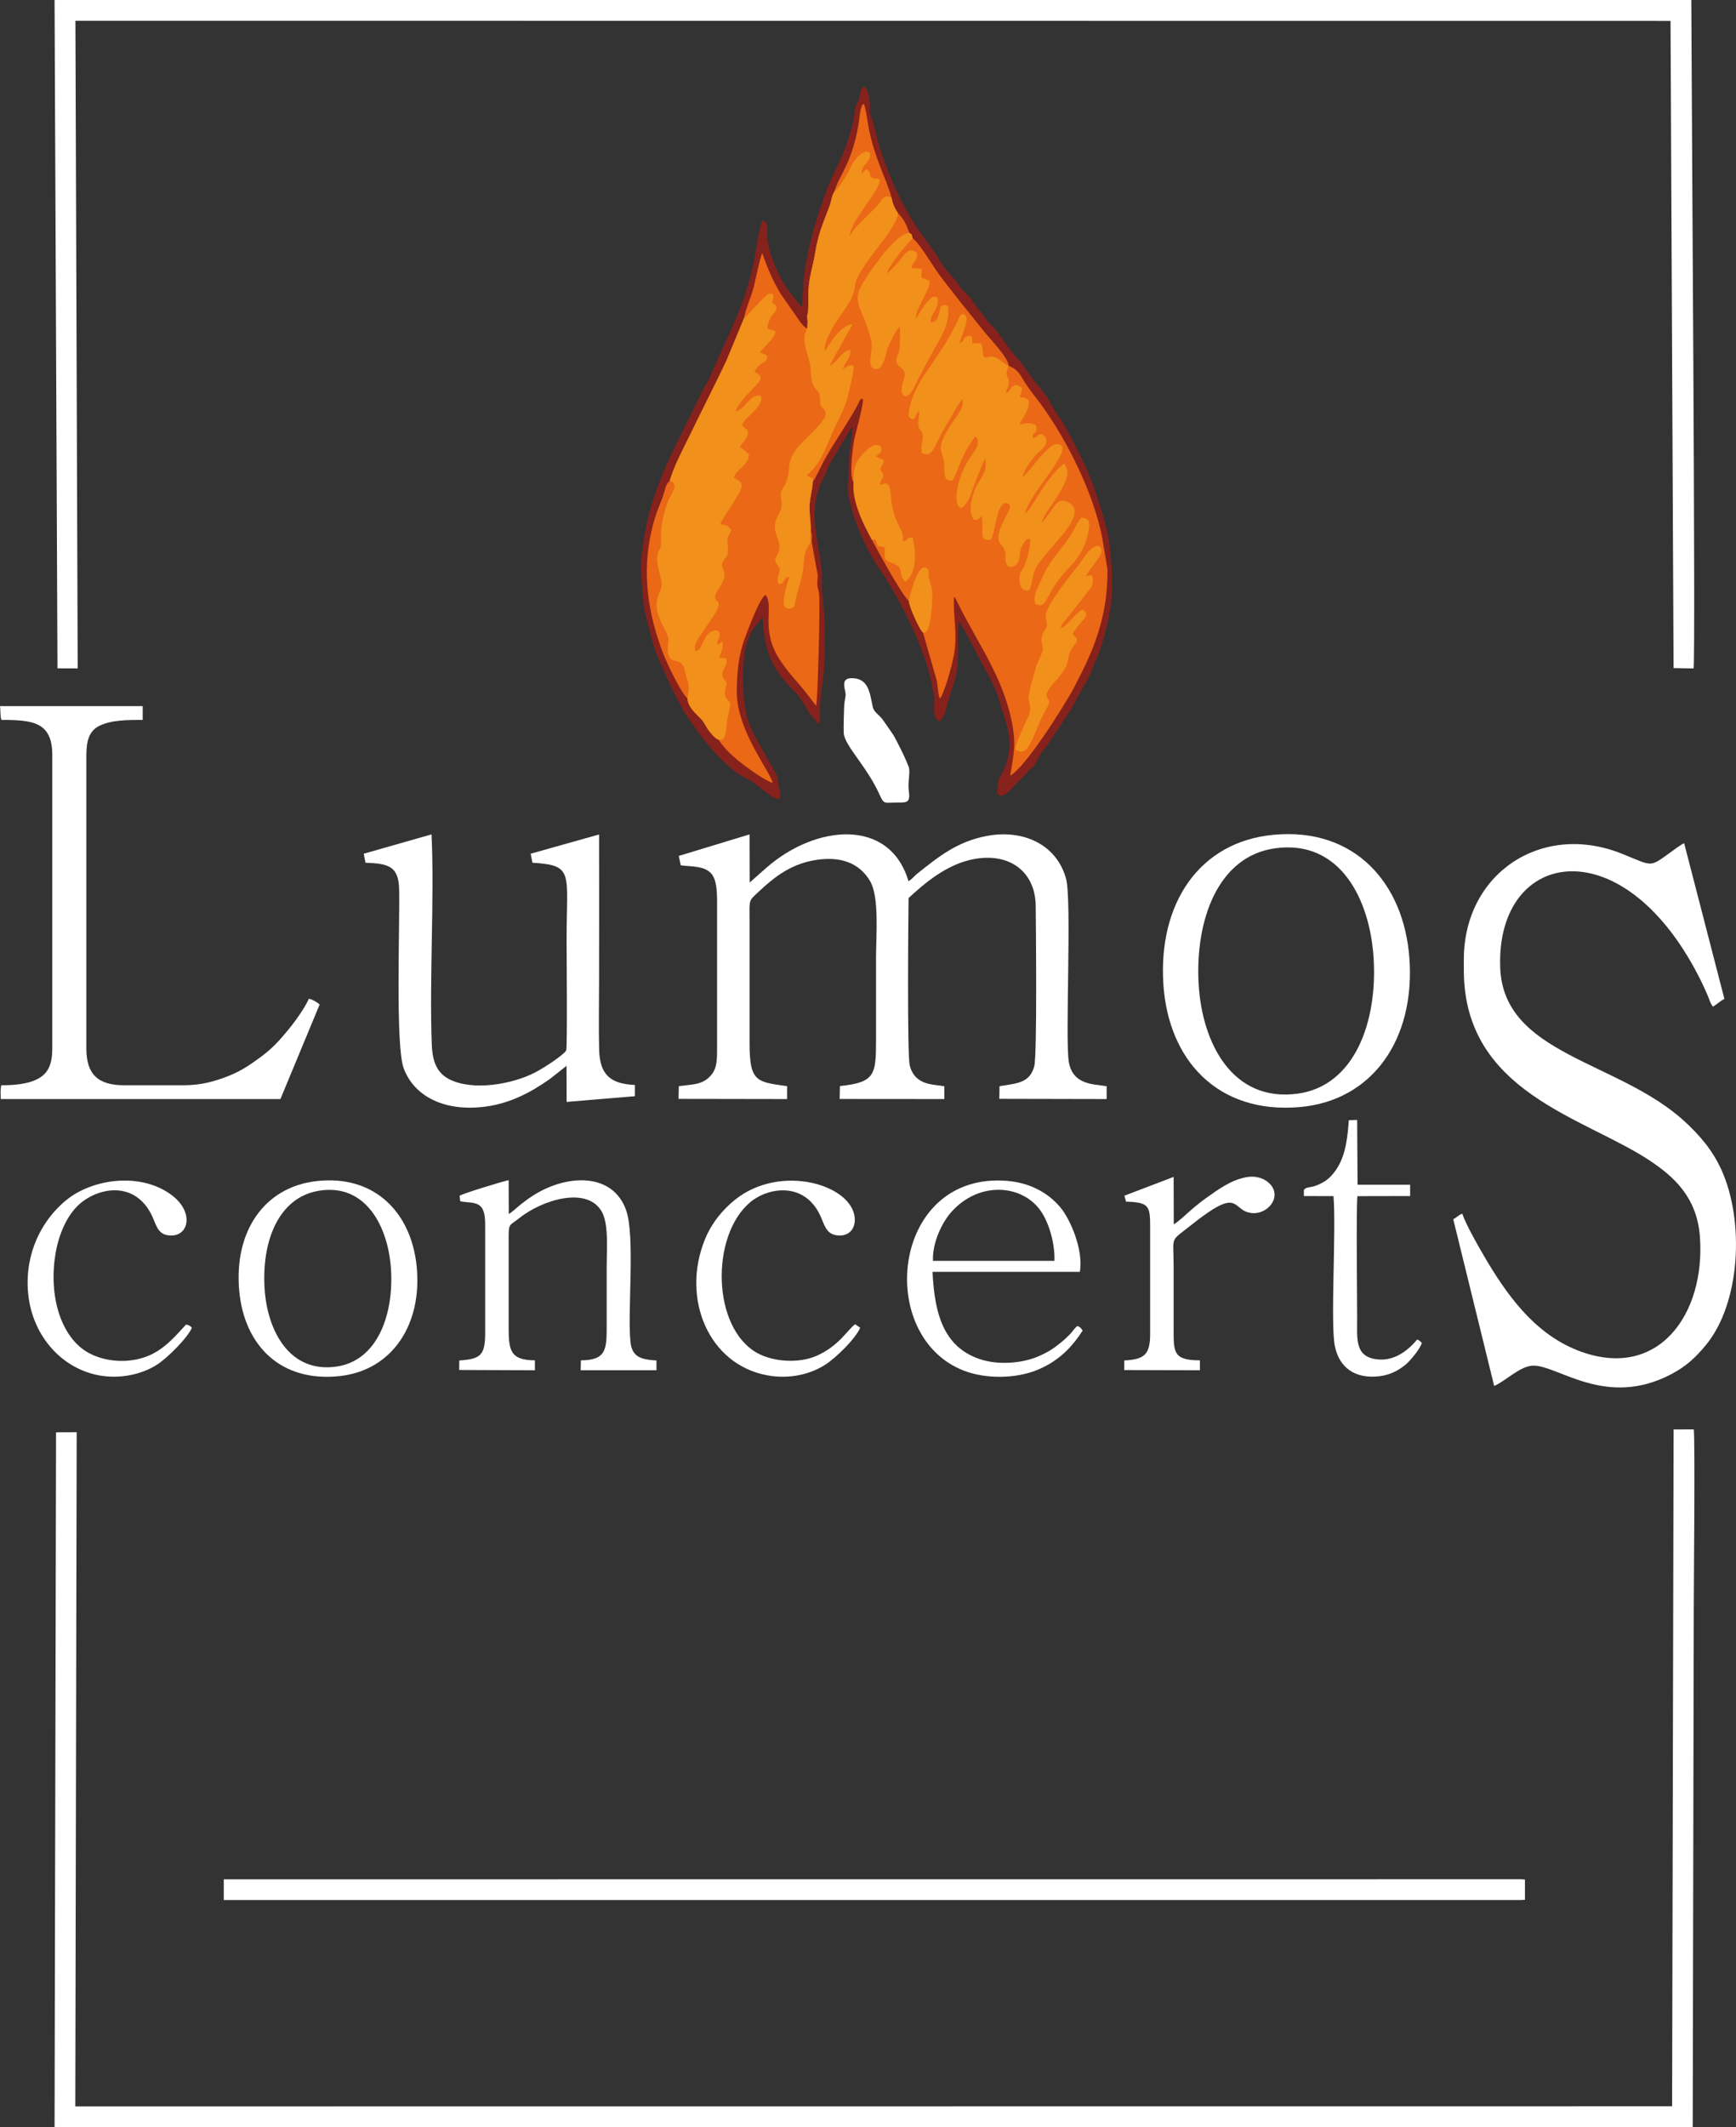
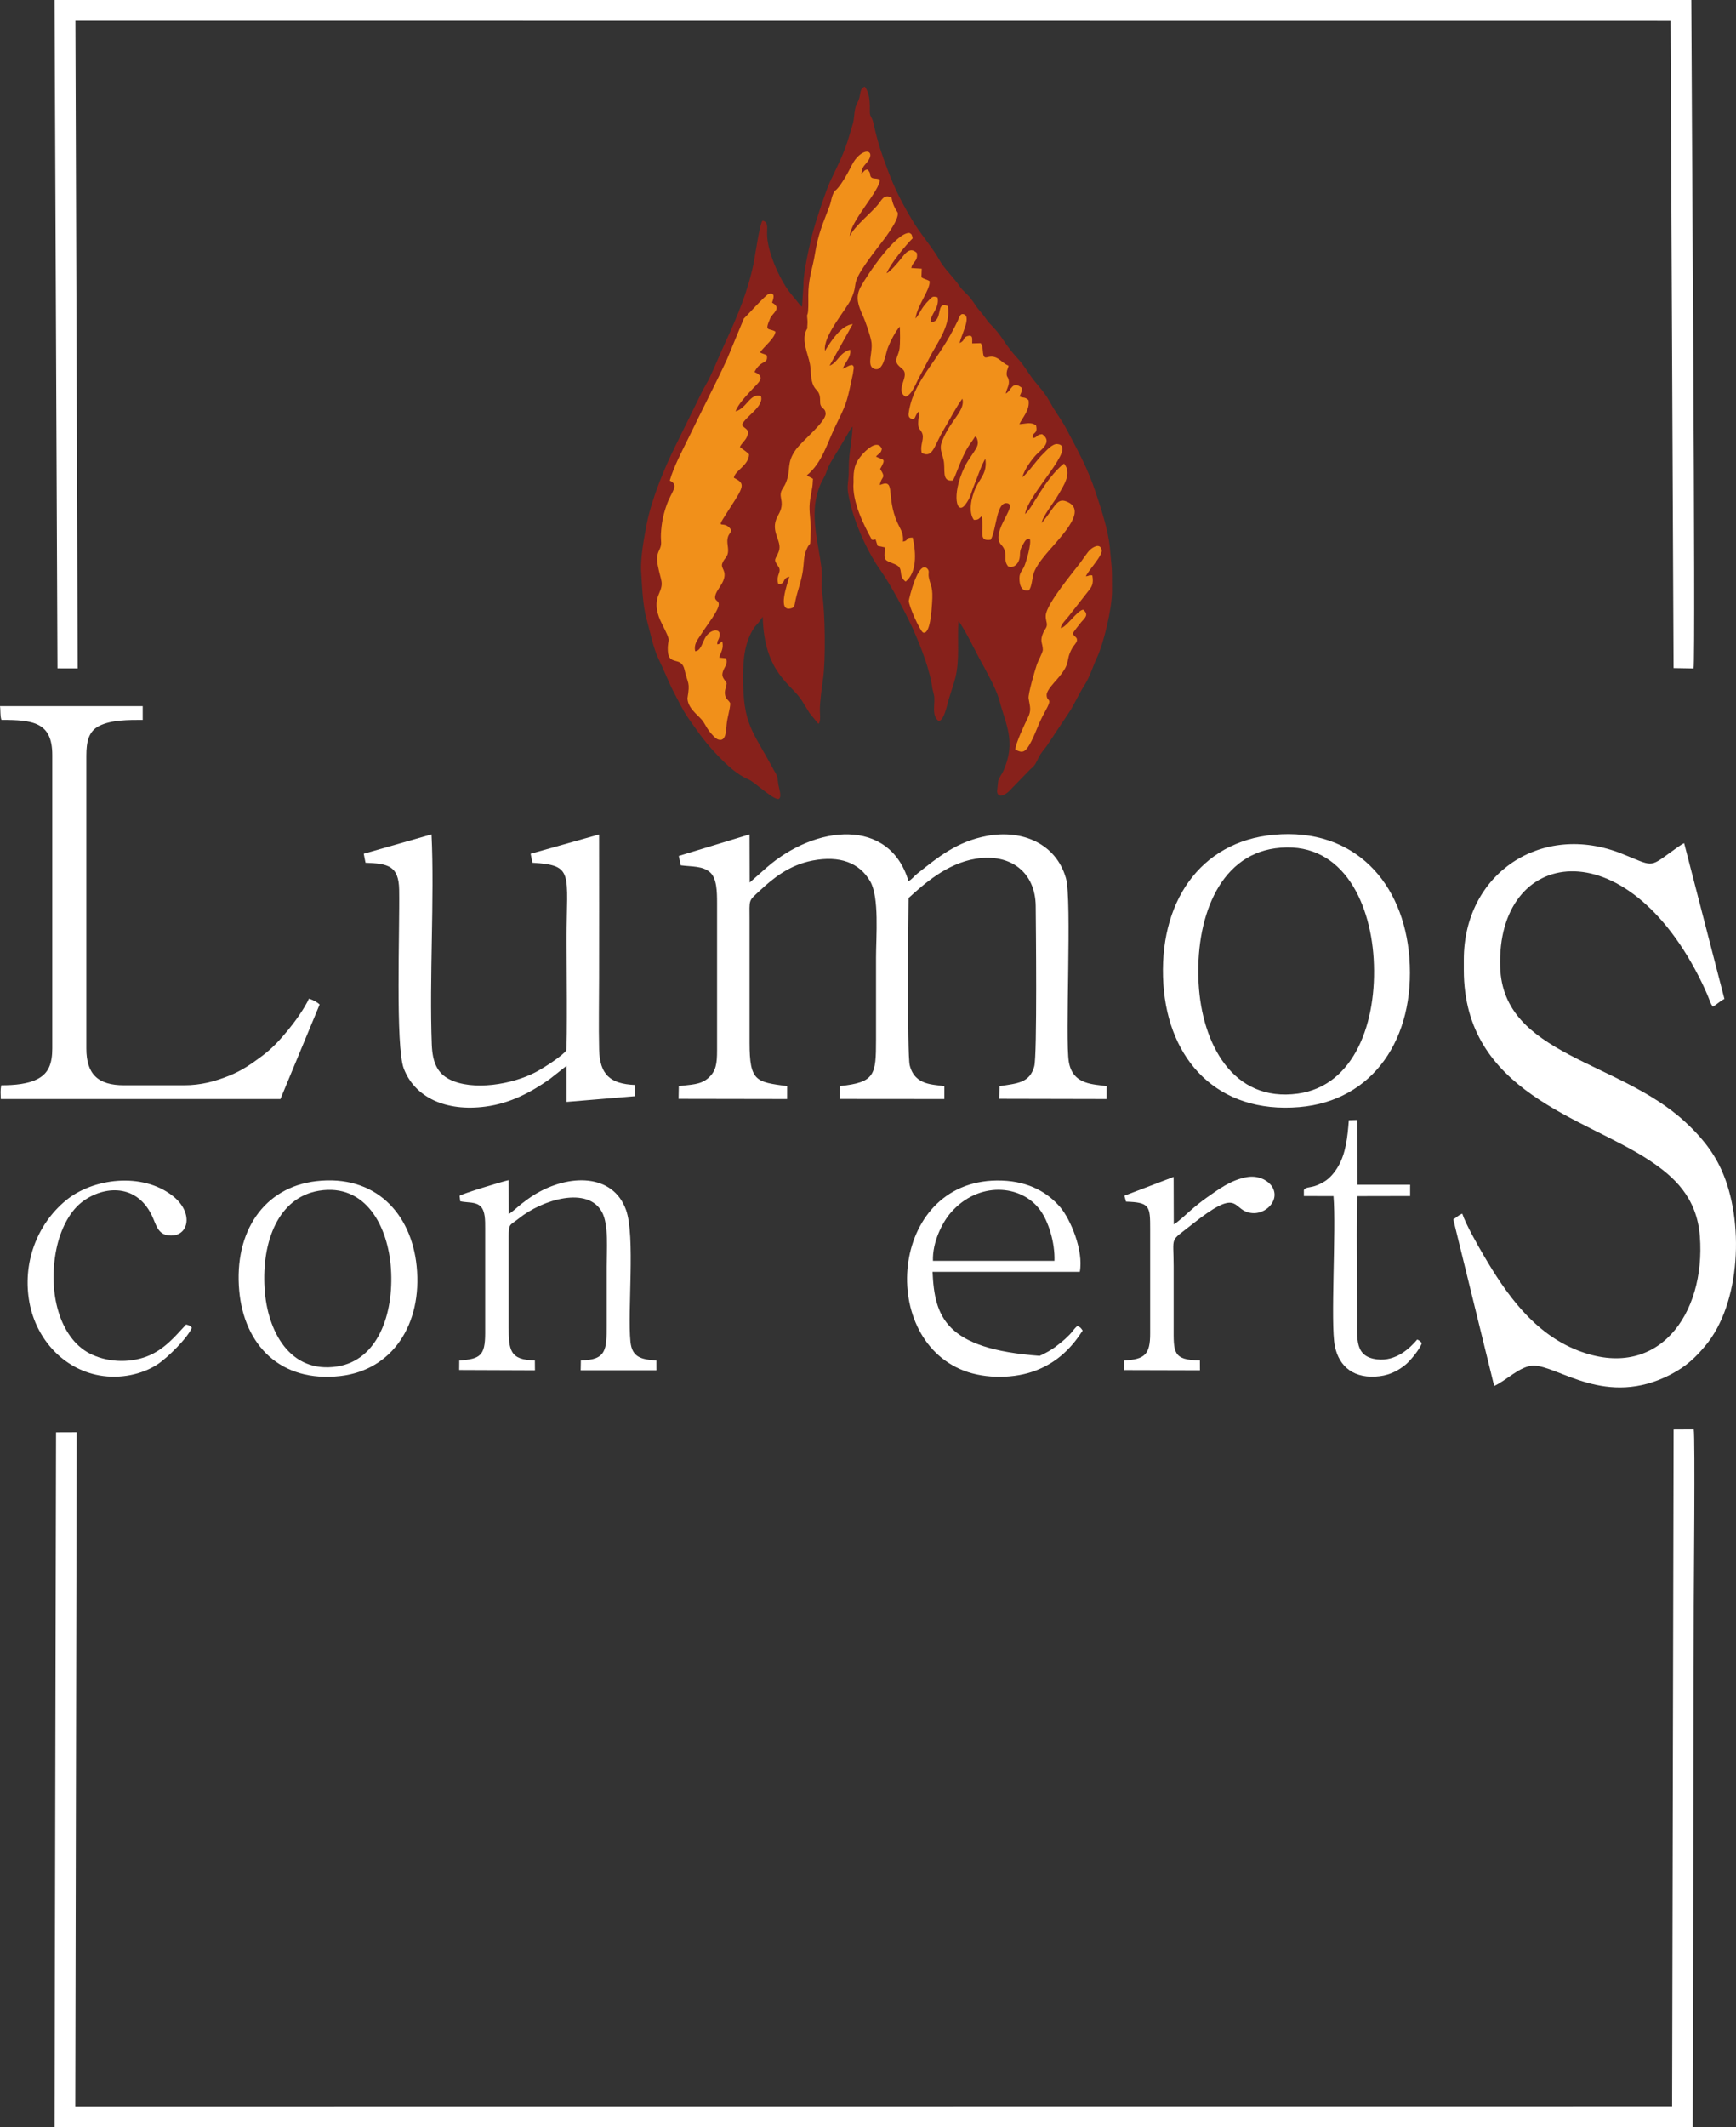
<svg xmlns="http://www.w3.org/2000/svg" width="147" height="180" fill="none">
  <rect width="100%" height="100%" fill="#333333" stroke="none" />
  <path fill="white" fill-rule="evenodd" d="M4.62 179.999H143.335L143.425 135.737C143.425 134.585 143.546 121.673 143.422 120.953L141.716 120.962L141.59 178.236L6.376 178.246L6.493 121.195L4.746 121.202L4.62 179.999Z" clip-rule="evenodd" />
  <path fill="white" fill-rule="evenodd" d="M4.867 56.555L6.579 56.56L6.386 1.759L141.456 1.77L141.713 56.534L143.408 56.563C143.592 55.638 143.23 6.6 143.216 0.001H4.62L4.867 56.555Z" clip-rule="evenodd" />
  <path fill="white" fill-rule="evenodd" d="M107.865 70.638C101.573 71.213 98.06 76.431 98.513 83.303C98.938 89.719 103.116 94.26 110.009 93.685C116.257 93.165 119.861 87.884 119.34 81.034C118.861 74.726 114.717 70.011 107.865 70.638ZM107.971 71.783C103.118 72.457 101.2 77.883 101.495 83.224C101.774 88.291 104.375 93.305 109.902 92.542C114.672 91.884 116.64 86.528 116.317 81.127C116.017 76.091 113.472 71.02 107.971 71.783Z" clip-rule="evenodd" />
  <path fill="white" fill-rule="evenodd" d="M123.953 81.197V82.088C123.953 92.461 134.161 94.53 139.697 98.209C141.683 99.531 143.691 101.273 143.942 104.626C144.439 111.208 140.39 116.926 133.599 114.272C129.858 112.809 127.518 109.458 125.63 106.227C125.145 105.398 124.112 103.588 123.822 102.7C123.436 102.855 123.378 103.011 123.058 103.175L126.523 117.28C127.499 116.864 128.732 115.56 129.858 115.56C131.964 115.56 135.987 119.163 141.482 116.303C142.839 115.596 143.617 114.812 144.398 113.883C147.41 110.299 147.721 103.304 145.772 99.004C144.972 97.237 143.827 95.981 142.668 94.912C137.041 89.729 127.28 89.297 127.032 81.846C126.694 71.73 137.651 69.874 144.122 83.18C144.289 83.525 144.42 83.826 144.577 84.18C144.763 84.601 144.836 84.962 145.05 85.183C145.403 84.976 145.669 84.694 146.019 84.532L142.609 71.349C142.323 71.476 141.761 71.905 141.471 72.112C139.624 73.444 139.99 73.305 137.343 72.243C130.557 69.52 123.953 73.896 123.953 81.197Z" clip-rule="evenodd" />
  <path fill="white" fill-rule="evenodd" d="M57.477 72.43L57.646 73.225C58.625 73.349 59.515 73.268 60.132 73.822C60.7 74.332 60.72 75.449 60.72 76.423V88.885C60.72 90.009 60.636 90.65 59.962 91.235C59.301 91.811 58.494 91.769 57.48 91.909L57.459 92.987L66.649 93.002L66.651 91.909C64.044 91.548 63.471 91.548 63.471 88.237V77.879C63.471 76.019 63.337 76.302 64.371 75.339C65.428 74.358 66.799 73.207 68.803 72.821C71.107 72.377 72.766 72.999 73.684 74.575C74.47 75.924 74.18 79.228 74.18 81.037C74.18 83.356 74.18 85.676 74.18 87.995C74.18 90.973 74.085 91.591 71.124 91.902L71.099 92.995L79.963 93.002L79.964 91.919C79.107 91.74 77.474 91.909 77.034 90.149C76.805 89.227 76.914 77.359 76.936 75.99C78.183 74.853 80.156 73.068 82.617 72.669C85.633 72.18 87.675 73.871 87.701 76.665C87.713 78.071 87.835 89.315 87.576 90.242C87.183 91.648 86.143 91.671 84.638 91.912L84.619 92.983L93.707 93.002L93.709 91.916C92.693 91.724 90.848 91.866 90.506 89.862C90.174 87.912 90.779 76.135 90.263 74.32C89.428 71.392 86.575 70.183 83.601 70.731C81.02 71.206 79.433 72.536 77.669 73.929C77.386 74.152 77.219 74.422 76.927 74.56C75.322 69.164 69.052 69.783 64.892 73.434L63.48 74.681L63.469 70.608L57.477 72.43Z" clip-rule="evenodd" />
  <path fill="white" fill-rule="evenodd" d="M26.773 99.949C22.348 100.465 19.808 104.228 20.255 109.21C20.668 113.816 23.743 117.011 28.813 116.439C33.206 115.942 35.779 112.075 35.28 107.139C34.828 102.66 31.759 99.367 26.773 99.949ZM27.009 100.76C23.576 101.322 22.158 105.033 22.403 109.016C22.626 112.634 24.537 116.256 28.56 115.629C31.962 115.099 33.366 111.237 33.104 107.346C32.866 103.797 30.974 100.111 27.009 100.76Z" clip-rule="evenodd" />
-   <path fill="white" fill-rule="evenodd" d="M18.949 159.608V160.175V160.779H128.806L129.129 160.76V159.047L128.808 159.024L19.07 159.03H18.949V159.608Z" clip-rule="evenodd" />
  <path fill="white" fill-rule="evenodd" d="M0.121 60.919C2.737 60.919 4.427 61.079 4.427 63.881V88.722C4.427 89.988 4.116 90.784 3.261 91.261C2.413 91.736 1.221 91.835 0.105 91.835C0.019 92.28 0.055 92.534 0.067 93.002H23.745L27.065 85.004C26.872 84.81 26.494 84.605 26.161 84.506C25.77 85.366 24.935 86.506 24.388 87.169C23.669 88.042 23.057 88.713 22.155 89.384C21.281 90.031 20.498 90.593 19.368 91.042C18.194 91.51 16.999 91.835 15.597 91.835H10.506C8.3 91.835 7.312 90.905 7.312 88.722V63.962C7.312 62.772 7.5 61.891 8.386 61.435C9.412 60.908 10.894 60.919 12.085 60.919L12.084 59.751H0C0.059 60.127 -0.002 60.575 0.121 60.919Z" clip-rule="evenodd" />
  <path fill="white" fill-rule="evenodd" d="M30.8 72.242L30.948 73.005C32.859 73.076 33.763 73.261 33.799 75.29C33.856 78.619 33.478 88.543 34.189 90.417C35.115 92.861 37.764 94.089 41.113 93.641C43.22 93.36 44.946 92.438 46.547 91.315L47.974 90.191L47.98 93.244L53.76 92.762L53.762 91.809C51.661 91.719 50.784 90.926 50.732 88.804C50.684 86.804 50.729 84.743 50.729 82.734C50.729 78.695 50.741 74.653 50.729 70.613L44.934 72.242L45.086 73.005C48.638 73.218 47.978 73.829 47.978 79.498C47.978 80.498 48.05 88.66 47.945 88.894C47.617 89.353 46.095 90.336 45.383 90.714C43.389 91.771 40.018 92.337 38.046 91.327C37.032 90.807 36.62 89.892 36.563 88.401C36.346 82.788 36.798 75.999 36.541 70.606L30.8 72.242Z" clip-rule="evenodd" />
-   <path fill="white" fill-rule="evenodd" d="M91.676 112.594C91.519 112.36 91.488 112.309 91.232 112.203C90.938 112.433 90.836 112.668 90.586 112.92C90.236 113.276 90.139 113.355 89.825 113.613C89.241 114.093 88.808 114.379 88.032 114.73C86.685 115.34 84.717 115.528 83.179 115.074C80.051 114.148 79.131 111.435 78.966 107.623H91.436C91.765 105.795 90.637 103.163 89.779 102.155C88.761 100.959 87.188 99.984 84.85 99.899C75.451 99.555 74.179 113.119 81.62 115.986C83.445 116.69 85.945 116.68 87.79 115.942C89.623 115.21 90.781 113.987 91.676 112.594ZM78.999 106.694H89.287C89.342 105.155 88.784 103.364 88.078 102.4C86.466 100.193 82.837 99.956 80.523 102.599C79.775 103.455 78.944 105.127 78.999 106.694Z" clip-rule="evenodd" />
+   <path fill="white" fill-rule="evenodd" d="M91.676 112.594C91.519 112.36 91.488 112.309 91.232 112.203C90.938 112.433 90.836 112.668 90.586 112.92C90.236 113.276 90.139 113.355 89.825 113.613C89.241 114.093 88.808 114.379 88.032 114.73C80.051 114.148 79.131 111.435 78.966 107.623H91.436C91.765 105.795 90.637 103.163 89.779 102.155C88.761 100.959 87.188 99.984 84.85 99.899C75.451 99.555 74.179 113.119 81.62 115.986C83.445 116.69 85.945 116.68 87.79 115.942C89.623 115.21 90.781 113.987 91.676 112.594ZM78.999 106.694H89.287C89.342 105.155 88.784 103.364 88.078 102.4C86.466 100.193 82.837 99.956 80.523 102.599C79.775 103.455 78.944 105.127 78.999 106.694Z" clip-rule="evenodd" />
  <path fill="white" fill-rule="evenodd" d="M38.917 101.184L38.974 101.654C39.614 101.787 40.288 101.674 40.706 102.096C41.092 102.484 41.083 103.267 41.083 103.935V112.837C41.076 114.706 40.675 114.998 38.891 115.125L38.883 115.927L45.298 115.951L45.291 115.112C43.168 115.099 43.07 114.224 43.072 112.27V104.745C43.066 103.484 43.151 103.731 43.936 103.104C45.977 101.472 49.789 100.36 50.979 102.571C51.555 103.643 51.372 105.807 51.372 107.172C51.372 108.845 51.372 110.517 51.372 112.189C51.373 114.165 51.358 115.101 49.187 115.112L49.171 115.949H55.59L55.587 115.125C54.293 115.039 53.515 114.854 53.384 113.528C53.126 110.916 53.797 104.591 53.014 102.393C51.906 99.287 48.187 99.319 45.296 101.068C44.891 101.313 44.484 101.616 44.158 101.869C43.812 102.141 43.42 102.526 43.082 102.731L43.072 99.864C42.494 99.99 39.24 100.98 38.917 101.184Z" clip-rule="evenodd" />
-   <path fill="white" fill-rule="evenodd" d="M72.839 112.351L72.406 112.057C71.706 112.589 71.043 113.897 69.127 114.736C67.61 115.4 65.449 115.229 64.123 114.493C60.272 112.356 60.167 104.563 63.511 101.746C65.054 100.444 68.107 99.987 69.45 102.848C69.788 103.57 69.926 104.375 70.787 104.522C71.781 104.691 72.423 104.083 72.38 103.135C72.251 100.265 66.111 98.411 62.238 101.524C61.255 102.313 60.269 103.436 59.667 104.938C57.68 109.899 60.007 115.477 64.98 116.381C66.806 116.714 68.577 116.318 69.876 115.484C70.849 114.861 72.483 113.222 72.839 112.351Z" clip-rule="evenodd" />
  <path fill="white" fill-rule="evenodd" d="M16.248 112.352C16.076 112.172 16.04 112.151 15.757 112.08C14.902 112.994 13.936 114.205 12.439 114.778C10.859 115.384 8.952 115.253 7.546 114.504C5.077 113.186 4.022 109.415 4.772 105.714C5.101 104.087 5.853 102.607 6.836 101.8C8.509 100.426 11.437 99.984 12.839 102.813C13.198 103.54 13.317 104.362 14.143 104.516C15.936 104.849 16.528 102.686 14.619 101.192C12.011 99.154 7.834 99.711 5.572 101.586C3.085 103.647 1.878 106.954 2.499 110.251C3.083 113.346 5.38 115.842 8.414 116.388C10.204 116.709 12.037 116.289 13.301 115.474C14.198 114.896 15.903 113.189 16.248 112.352Z" clip-rule="evenodd" />
  <path fill="white" fill-rule="evenodd" d="M95.209 101.18L95.351 101.683C97.365 101.747 97.394 102.056 97.392 104.016V112.837C97.396 114.609 96.935 115.032 95.201 115.122L95.192 115.934L101.609 115.951L101.604 115.112C99.276 115.11 99.381 114.39 99.381 112.27C99.381 110.571 99.381 108.871 99.381 107.172C99.381 104.481 99.001 105.153 100.886 103.65C104.92 100.434 104.308 102.251 105.734 102.604C106.546 102.802 107.22 102.419 107.567 102.006C108.595 100.78 107.255 99.324 105.582 99.607C104.221 99.838 103.095 100.705 102.202 101.327C101.743 101.647 101.186 102.098 100.805 102.436C100.512 102.697 99.66 103.484 99.391 103.604L99.379 99.59L95.209 101.18Z" clip-rule="evenodd" />
  <path fill="white" fill-rule="evenodd" d="M110.409 100.698V101.211L112.917 101.214C113.156 104.121 112.646 111.987 113.03 113.897C113.391 115.69 114.701 116.719 116.835 116.453C117.764 116.337 118.464 115.926 119.009 115.486C119.356 115.206 120.215 114.215 120.399 113.645C120.234 113.479 120.227 113.45 120.008 113.346C119.421 114.042 118.231 115.223 116.605 115.028C114.71 114.8 114.92 113.318 114.92 111.541C114.92 109.9 114.832 102.142 114.943 101.218L119.406 101.209V100.252H114.955L114.919 94.77L114.217 94.79C114.105 96.258 113.958 97.588 113.315 98.698C113.025 99.202 112.61 99.696 112.161 99.971C111.937 100.109 111.632 100.268 111.339 100.36C110.857 100.51 110.563 100.446 110.409 100.698Z" clip-rule="evenodd" />
-   <path fill="white" fill-rule="evenodd" d="M71.602 58.881C71.53 59.288 71.483 59.537 71.475 59.915C71.463 60.578 71.419 61.373 71.445 62.024C71.485 63.069 73.42 64.855 74.498 67.285C74.867 68.119 74.948 67.907 75.96 67.915C76.852 67.921 77.083 67.893 76.957 66.941C76.859 66.207 77.057 65.57 76.984 65.04C76.931 64.661 75.858 62.518 75.638 62.181C75.362 61.76 75.067 61.369 74.775 60.939C74.465 60.48 74.003 60.293 73.897 59.798C73.653 58.639 73.553 57.354 72.076 57.388C71.054 57.411 71.675 58.475 71.602 58.881Z" clip-rule="evenodd" />
  <path fill="#87211B" fill-rule="evenodd" d="M68.034 24.15L67.917 25.953C67.796 25.863 67.886 25.957 67.757 25.818C67.67 25.727 67.665 25.711 67.605 25.635C67.52 25.526 67.439 25.428 67.355 25.325C67.191 25.122 67.023 24.934 66.846 24.701C66.001 23.59 64.952 21.262 64.952 19.78C64.952 19.226 65.068 18.76 64.564 18.67C64.318 18.976 63.945 21.635 63.818 22.266C63.347 24.589 62.462 26.715 61.484 28.834C61.002 29.881 60.594 30.875 60.113 31.912C59.879 32.414 59.596 32.806 59.355 33.337L57.142 37.838C56.271 39.594 55.173 42.237 54.762 44.346C54.545 45.465 54.221 47.204 54.291 48.349C54.367 49.579 54.429 51.245 54.743 52.356C55.055 53.465 55.304 54.812 55.773 55.774C56.266 56.784 56.652 57.836 57.183 58.816C57.447 59.301 57.675 59.793 57.942 60.237C58.23 60.719 58.53 61.108 58.86 61.584C59.503 62.517 60.151 63.296 60.865 64.026C61.578 64.757 62.429 65.56 63.383 65.957C63.938 66.189 65.67 67.89 65.994 67.576C66.203 67.313 65.937 66.662 65.897 66.287C65.823 65.562 65.777 65.633 65.475 65.073C63.683 61.748 62.919 61.329 62.919 57.246C62.919 55.816 63.052 54.377 63.818 53.178C64.009 52.878 64.188 52.797 64.356 52.51L64.587 52.19C64.697 56.99 67.058 57.893 67.917 59.313C68.148 59.695 68.326 59.968 68.565 60.361L69.248 61.189C69.426 61.318 69.196 61.254 69.348 61.22C69.509 60.898 69.424 60.458 69.424 60.078C69.424 59.344 69.598 58.116 69.7 57.394C69.916 55.869 69.881 51.845 69.612 50.169C69.519 49.581 69.657 48.833 69.567 48.105C69.296 45.909 68.552 43.605 69.303 41.437C69.426 41.08 69.555 40.782 69.726 40.485C69.976 40.054 69.96 39.922 70.138 39.523C70.348 39.055 70.84 38.313 71.121 37.836L72.054 36.254C72.13 36.162 72.118 36.178 72.19 36.109C72.15 37.392 71.869 38.287 71.875 39.606C71.882 41.321 71.533 40.834 72.102 42.983C72.583 44.803 73.618 46.95 74.539 48.23C75.355 49.366 76.695 51.855 77.283 53.168C77.697 54.09 78.017 54.879 78.366 55.89C78.566 56.472 78.88 57.581 78.942 58.221L79.087 58.821C79.231 59.465 78.809 60.584 79.514 61.03C79.952 60.852 80.135 59.893 80.297 59.318C80.482 58.664 80.721 58.026 80.883 57.406C81.285 55.867 81.049 54.159 81.159 52.567C81.301 52.658 81.96 53.847 82.089 54.1L82.946 55.752C83.4 56.575 84.336 58.235 84.579 59.13C85.207 61.434 86.045 62.769 84.969 65.218C84.831 65.532 84.602 65.798 84.527 66.066L84.431 66.954C84.433 66.981 84.436 67.002 84.439 67.026C84.562 67.747 85.455 66.997 85.586 66.805L87.259 65.082C87.675 64.748 87.714 64.569 87.959 64.083C88.159 63.686 88.378 63.474 88.627 63.135L90.663 60.075C91.075 59.365 91.407 58.638 91.85 57.947C92.284 57.27 92.543 56.382 92.907 55.603C93.454 54.432 94.161 51.492 94.161 50.045C94.161 47.581 94.155 48.347 93.974 46.325C93.84 44.834 93.24 43.071 92.788 41.691C92.107 39.61 91.257 38.133 90.341 36.371C89.867 35.463 89.404 34.948 88.899 34.012C88.382 33.05 87.782 32.568 87.249 31.779C86.109 30.091 86.397 30.679 85.55 29.597C84.826 28.668 84.765 28.343 83.848 27.418C83.57 27.138 83.294 26.668 83.027 26.376C82.67 25.984 82.522 25.68 82.203 25.261C81.915 24.882 81.515 24.608 81.277 24.248C80.799 23.525 79.956 22.739 79.582 22.06C78.952 20.917 77.998 19.896 77.224 18.596C76.024 16.576 75.553 15.487 74.789 13.347C74.394 12.241 74.211 11.537 73.934 10.317C73.865 10.017 73.687 9.815 73.666 9.658C73.609 9.259 73.804 8.129 73.228 7.331C72.823 7.487 72.887 7.809 72.775 8.253C72.666 8.68 72.495 8.763 72.401 9.257C72.321 9.659 72.33 10.055 72.221 10.454C72.128 10.792 72.011 11.15 71.906 11.511C71.454 13.063 70.911 14.038 70.279 15.388C69.94 16.119 69.105 18.639 68.876 19.482C68.603 20.48 67.994 23.131 68.034 24.15Z" clip-rule="evenodd" />
-   <path fill="#EA6816" fill-rule="evenodd" d="M79.299 22.911C80.073 24.034 82.496 27.015 83.46 28.21C83.869 28.716 85.443 30.348 85.403 30.944C86.354 31.341 86.404 31.835 86.961 32.635C87.409 33.279 87.833 33.769 88.309 34.44C90.429 37.419 92.584 41.731 93.323 45.445L93.778 48.179C93.821 52.302 92.529 55.181 90.948 58.176C90.134 59.718 86.802 64.977 85.545 65.628C85.854 63.694 86.067 62.963 85.652 60.965C84.872 57.227 82.822 54.473 81.244 51.307L80.913 50.656C80.84 50.55 80.854 50.571 80.784 50.504C80.69 52.265 81.101 53.581 80.785 55.374C80.632 56.252 80.004 58.554 79.595 59.124C79.421 58.744 79.421 58.07 79.325 57.599L78.155 53.523C77.866 53.317 76.967 51.3 76.953 50.84C76.338 50.314 74.394 46.737 73.837 45.683C73.171 44.486 72.126 42.443 72.276 40.807C71.856 40.293 72.252 37.524 72.361 37.061C72.483 36.543 73.192 34.002 73.051 33.738C72.792 33.782 72.84 33.833 72.713 34.087C72.026 35.446 70.631 37.428 69.8 38.941C69.619 39.269 68.952 40.656 68.822 40.795C68.814 41.358 68.569 42.091 68.55 42.842C68.532 43.511 68.698 44.472 68.648 44.984C68.814 45.177 68.707 45.581 68.745 45.918L69.193 48.402C69.303 48.804 69.207 48.92 69.205 49.317C69.205 49.709 69.303 49.859 69.355 50.207C69.467 50.97 69.241 59.459 69.109 59.734C68.852 59.395 68.596 59.06 68.341 58.723C67.658 57.82 66.834 57.055 66.042 55.847C64.318 53.215 65.603 51.329 64.808 50.326C64.225 50.854 63.433 53.053 63.083 53.98C62.531 55.443 62.378 57.031 62.393 58.621C62.426 61.832 65.154 65.193 65.442 66.259C64.716 66.022 63.44 65.082 62.895 64.665C62.114 64.065 61.357 63.399 60.848 62.587C60.593 62.54 60.2 62.06 60.043 61.856C59.817 61.563 59.653 61.172 59.441 60.924C59.036 60.449 58.261 59.934 58.211 59.098C57.665 58.642 56.468 56.131 56.112 55.188C54.866 51.88 54.355 48.542 55.152 44.991C55.559 43.172 55.987 42.578 56.249 41.633C56.402 41.086 56.388 41.029 56.714 40.669C57.061 39.478 57.715 38.253 58.249 37.165C58.792 36.06 59.341 34.934 59.905 33.806C60.469 32.674 61.01 31.59 61.548 30.431L62.993 26.947C63.204 25.899 63.602 25.191 63.837 24.235C64.002 23.557 64.318 21.954 64.544 21.41C65.018 22.774 65.439 23.757 66.141 24.918L67.703 27.158C67.817 27.303 67.843 27.362 67.982 27.519C67.995 27.533 68.129 27.66 68.162 27.683C68.21 27.718 68.225 27.735 68.225 27.742C68.255 27.748 68.298 27.762 68.364 27.785C68.339 27.56 68.412 27.36 68.365 26.99C68.307 26.515 68.384 26.755 68.426 26.331C68.474 25.833 68.427 25.106 68.458 24.552C68.531 23.303 68.826 22.607 68.998 21.54C69.288 19.735 69.678 18.944 70.24 17.446C70.426 16.949 70.378 16.664 70.68 16.159C71.005 14.886 72.052 14.026 72.665 10.726C72.806 9.966 72.818 8.959 73.13 8.779C73.296 8.988 73.484 10.453 73.575 10.911C74.099 13.529 75.077 15.163 75.489 16.709C75.598 17.292 75.753 17.583 76.013 17.99C76.619 18.69 76.648 18.804 77.007 19.71C77.216 19.826 77.203 19.826 77.279 20.17C77.747 20.444 78.835 22.239 79.299 22.911Z" clip-rule="evenodd" />
  <path fill="#F1901A" fill-rule="evenodd" d="M62.993 26.947L61.548 30.431C61.01 31.59 60.469 32.675 59.905 33.806C59.341 34.934 58.792 36.06 58.249 37.165C57.715 38.253 57.061 39.478 56.714 40.669C57.539 41.067 56.899 41.509 56.473 42.671C56.188 43.447 56.007 44.267 55.968 45.188C55.938 45.854 56.09 46.02 55.823 46.549C55.612 46.967 55.604 47.34 55.699 47.834C55.98 49.29 56.242 49.236 55.776 50.309C55.406 51.16 55.668 52.029 56.037 52.756C56.954 54.568 56.502 53.856 56.55 55.062C56.604 56.4 57.692 55.485 57.959 56.658C58.251 57.939 58.451 57.653 58.211 59.098C58.261 59.934 59.036 60.449 59.441 60.924C59.653 61.172 59.817 61.563 60.043 61.856C60.2 62.06 60.593 62.54 60.848 62.587C61.476 62.767 61.484 61.834 61.531 61.3C61.584 60.704 61.828 60.007 61.838 59.511C61.679 59.197 61.496 59.21 61.408 58.851C61.305 58.426 61.502 58.231 61.528 57.811C61.372 57.462 61.017 57.328 61.243 56.751C61.408 56.33 61.627 56.191 61.488 55.709L60.9 55.644C61.048 55.129 61.293 54.925 61.162 54.271C60.94 54.411 61.003 54.492 60.733 54.526C60.731 54.226 60.782 54.257 60.874 54.026C61.245 53.086 60.124 53.138 59.67 54.044C59.451 54.483 59.306 55.079 58.865 55.108C58.744 54.521 59.039 54.181 59.279 53.811C59.529 53.426 59.753 53.093 60.029 52.703C61.719 50.317 60.267 51.264 60.603 50.286C60.715 49.96 61.086 49.532 61.243 49.145C61.59 48.291 61.007 48.117 61.157 47.687C61.338 47.164 61.726 47.167 61.643 46.359C61.614 46.067 61.557 45.839 61.617 45.54C61.686 45.184 61.84 45.184 61.924 44.865C61.219 43.695 60.208 45.505 62.186 42.4C63.069 41.015 62.962 40.866 62.143 40.428C62.231 39.813 63.409 39.381 63.428 38.448C63.135 38.146 62.969 38.094 62.655 37.825C62.788 37.504 63.112 37.309 63.266 36.923C63.516 36.3 63.059 36.308 62.826 35.965C63.083 35.246 64.73 34.417 64.43 33.512C63.5 33.238 63.255 34.538 62.291 34.811C62.469 34.238 63.224 33.46 63.554 33.091C64.189 32.381 64.93 31.935 63.887 31.476C64.449 30.388 65.054 30.858 64.935 30.08C64.721 29.932 64.525 29.941 64.361 29.814C64.709 29.317 65.637 28.599 65.661 28.06C65.09 27.719 64.701 28.132 65.228 26.915C65.401 26.515 66.241 26.073 65.378 25.609C65.477 25.334 65.71 24.685 65.084 24.878C64.821 24.959 63.099 26.877 62.993 26.947Z" clip-rule="evenodd" />
  <path fill="#F1901A" fill-rule="evenodd" d="M85.403 30.945C84.976 30.767 84.829 30.537 84.488 30.335C83.636 29.831 83.3 30.815 83.219 29.654C83.198 29.368 83.163 29.211 83.046 29.038L82.322 29.059C82.306 28.71 82.442 28.278 81.894 28.452C81.496 28.578 81.765 28.803 81.261 29.029C81.368 28.406 82.242 26.858 81.651 26.608C81.306 26.461 81.242 26.841 81.108 27.124C79.452 30.632 77.472 31.995 76.979 34.731C76.903 35.15 76.883 35.34 77.252 35.47C77.516 35.468 77.491 35.2 77.655 34.99C77.803 34.801 77.645 34.941 77.848 34.808C77.833 35.168 77.748 35.466 77.75 35.805C77.752 36.299 77.855 36.244 78.036 36.553C78.347 37.085 77.871 37.599 78.052 38.328C79.002 38.808 79.081 37.732 79.94 36.309C80.42 35.515 80.992 34.387 81.494 33.737C81.742 34.668 80.651 35.428 79.935 36.955C79.488 37.908 79.673 37.986 79.894 38.905C80.085 39.701 79.688 40.772 80.661 40.662C80.847 40.558 81.335 38.831 81.991 37.794C82.192 37.475 82.411 37.216 82.567 36.936C82.727 37.069 82.692 36.981 82.767 37.235C82.811 37.383 82.808 37.48 82.782 37.629C82.708 38.036 82.034 38.753 81.653 39.565C80.542 41.928 81.02 43.631 81.728 42.714C82.203 42.1 82.204 41.731 82.493 41.047C82.748 40.435 83.124 39.295 83.438 38.821C83.605 40.057 82.994 40.437 82.598 41.32C82.248 42.095 81.973 43.328 82.467 43.993C82.908 44 82.894 43.855 83.132 43.679C83.343 44.988 82.791 45.831 83.891 45.675C84.389 44.802 84.36 42.489 85.252 42.579C86.188 42.674 84.31 44.517 84.572 45.712C84.662 46.119 84.957 46.137 85.088 46.639C85.236 47.204 84.99 47.43 85.352 47.914C85.636 48.107 86.361 47.897 86.368 46.89C86.369 46.537 86.483 46.308 86.623 46.076C86.799 45.786 86.852 45.591 87.192 45.591C87.382 45.91 86.873 47.658 86.692 48.005C86.476 48.415 86.278 48.524 86.329 49.137C86.371 49.638 86.545 50.05 87.111 49.962C87.394 49.672 87.394 48.826 87.57 48.399C87.771 47.904 88.071 47.52 88.352 47.161C89.51 45.679 92.331 43.185 90.272 42.423C89.47 42.128 89.316 42.934 88.208 44.259C88.237 43.762 89.28 42.451 89.584 41.921C90.056 41.099 90.806 40.062 90.093 39.226C88.411 40.586 87.423 43.024 86.799 43.496C87.085 41.722 91.315 37.727 89.528 37.574C89.103 37.537 88.577 38.164 88.37 38.359C87.752 38.947 87.176 39.879 86.564 40.397C86.745 39.708 87.364 38.893 87.714 38.51C88.076 38.111 89.211 37.392 88.242 36.737C87.694 36.791 87.887 37.023 87.44 37.073C87.378 36.492 87.92 36.813 87.728 35.988C87.268 35.684 86.897 35.862 86.317 35.893C86.578 35.337 87.233 34.674 87.094 33.862C86.747 33.535 86.645 33.724 86.335 33.537C86.426 33.316 86.552 33.15 86.526 32.819C85.693 32.167 85.662 33.05 85.164 33.307C85.245 32.862 85.522 32.549 85.402 32.109C85.328 31.836 85.216 31.91 85.245 31.522C85.262 31.292 85.36 31.188 85.403 30.945Z" clip-rule="evenodd" />
  <path fill="#F1901A" fill-rule="evenodd" d="M70.68 16.16C70.378 16.664 70.426 16.949 70.24 17.447C69.678 18.944 69.288 19.735 68.998 21.54C68.826 22.607 68.531 23.303 68.458 24.552C68.427 25.107 68.474 25.834 68.426 26.331C68.384 26.756 68.307 26.516 68.365 26.991C68.412 27.36 68.339 27.561 68.364 27.785C67.774 28.682 68.422 29.924 68.584 30.803C68.686 31.35 68.627 31.912 68.805 32.443C69.014 33.074 69.367 32.981 69.434 33.658C69.469 34.013 69.395 34.183 69.567 34.428C69.678 34.589 69.891 34.608 69.912 34.998C69.95 35.692 67.925 37.291 67.382 38.057C66.546 39.235 67.017 39.713 66.542 40.86C66.32 41.4 65.987 41.489 66.146 42.226C66.287 42.879 66.085 43.247 65.835 43.713C65.158 44.976 66.272 45.761 65.949 46.656C65.706 47.337 65.42 47.273 65.889 47.91C66.263 48.419 65.663 48.613 65.904 49.421C66.596 49.416 66.149 48.976 66.839 48.796C66.718 49.29 65.71 51.95 67.081 51.447C67.31 51.325 67.26 51.255 67.37 50.751C67.553 49.917 67.85 49.221 67.989 48.276C68.076 47.691 68.046 47.086 68.272 46.551C68.689 45.558 68.567 46.665 68.648 44.984C68.698 44.473 68.532 43.511 68.55 42.843C68.569 42.091 68.814 41.359 68.822 40.796L68.84 40.516C68.614 40.369 68.536 40.376 68.322 40.222C69.635 39.147 70.031 37.511 70.764 36.017C71.604 34.305 71.697 34.105 72.076 32.316C72.125 32.089 72.171 31.867 72.219 31.652L72.299 31.119C72.235 30.613 71.744 31.076 71.364 31.203C71.549 30.642 72.094 30.233 71.99 29.595C71.064 29.841 70.94 30.699 70.247 30.941L72.206 27.423C71.212 27.526 70.348 28.899 69.859 29.69C69.659 28.433 71.647 26.239 72.08 25.281C72.834 23.621 71.662 24.404 74.38 20.87C74.774 20.359 76.169 18.618 76.013 17.991C75.753 17.583 75.598 17.293 75.489 16.709C74.865 16.431 74.698 16.859 74.398 17.246C73.815 17.996 72.359 19.113 71.956 19.989C71.982 18.711 74.601 16.039 74.491 15.188C74.139 15.046 73.884 15.168 73.744 14.965C73.615 14.773 73.785 14.675 73.454 14.346C73.208 14.395 73.284 14.369 73.039 14.614L72.944 14.713C72.997 14.2 73.097 14.105 73.37 13.79C74.134 12.915 73.441 12.398 72.575 13.317C72.328 13.578 72.161 13.901 71.982 14.262C71.737 14.756 71.054 15.947 70.68 16.16Z" clip-rule="evenodd" />
  <path fill="#F1901A" fill-rule="evenodd" d="M77.279 20.171C77.203 19.827 77.216 19.827 77.007 19.711C75.857 19.666 73.416 23.273 72.87 24.295C72.395 25.18 72.699 25.884 73.044 26.663C73.294 27.224 73.629 28.193 73.773 28.848C73.972 29.746 73.327 30.936 74.011 31.204C74.768 31.499 74.96 30.1 75.138 29.556C75.32 29 75.882 27.938 76.193 27.637C76.214 28.128 76.229 28.991 76.176 29.466C76.107 30.066 75.684 30.447 76.032 30.872C76.346 31.256 76.793 31.262 76.541 32.102C76.386 32.62 76.103 33.243 76.686 33.566C77.234 33.402 77.567 32.402 77.859 31.876C78.202 31.256 78.502 30.642 78.837 30.024C79.457 28.877 80.527 27.461 80.261 25.901C79.166 25.402 79.935 27.228 78.809 27.271C78.745 26.594 79.573 26.122 79.392 25.164C79.028 25.052 78.966 25.093 78.74 25.318C77.9 26.152 78.026 26.371 77.522 26.957C77.645 25.872 78.771 24.539 78.719 23.796C78.474 23.628 78.254 23.637 78.023 23.459L78.052 22.736L77.167 22.682C77.267 22.114 77.75 22.148 77.635 21.406C77.06 20.841 76.639 21.456 76.293 21.896C76 22.269 75.377 22.986 75.075 23.128C75.389 22.326 76.741 20.689 77.279 20.171Z" clip-rule="evenodd" />
  <path fill="#F1901A" fill-rule="evenodd" d="M85.976 63.428C86.575 63.763 86.811 63.627 87.161 63.04C87.406 62.625 87.604 62.154 87.806 61.663C88.004 61.178 88.211 60.718 88.453 60.287C89.235 58.893 88.618 59.485 88.628 58.784C88.634 58.418 89.273 57.749 89.442 57.558C90.817 55.988 90.136 56.029 90.786 54.856C90.917 54.62 91.162 54.397 91.189 54.221C91.239 53.898 91.007 53.955 90.834 53.604C90.879 53.502 91.448 52.763 91.56 52.637C91.862 52.295 92.236 52.015 91.717 51.59C91.21 51.66 90.306 53.069 89.83 53.152C89.823 52.841 90.287 52.414 90.496 52.14L92.095 50.096C92.445 49.672 92.628 49.428 92.495 48.687C92.148 48.647 92.328 48.722 91.945 48.768C92.162 48.25 93.404 47.003 93.286 46.523C93.135 45.907 92.51 46.321 92.272 46.554C92.058 46.763 91.672 47.359 91.476 47.618C90.915 48.361 88.618 51.091 88.552 52.067C88.528 52.435 88.656 52.644 88.646 52.876C88.635 53.128 88.473 53.242 88.363 53.485C88.001 54.283 88.292 54.363 88.306 54.986C88.309 55.195 87.902 55.907 87.776 56.297C87.63 56.755 87.038 58.736 87.1 59.109C87.218 59.824 87.35 60.095 87.035 60.734C86.8 61.212 85.976 62.94 85.976 63.428Z" clip-rule="evenodd" />
  <path fill="#F1901A" fill-rule="evenodd" d="M72.276 40.808C72.126 42.444 73.171 44.487 73.837 45.684C74.146 45.665 73.93 45.704 74.137 45.634L74.313 46.19L74.939 46.323C74.834 47.535 74.879 47.355 75.815 47.763C76.61 48.109 75.974 48.691 76.686 49.214C77.621 48.48 77.597 46.849 77.284 45.49C76.595 45.489 77.007 45.737 76.457 45.832C76.512 45.337 76.374 44.982 76.189 44.635C74.989 42.386 75.794 40.779 74.862 40.924C74.81 40.931 74.573 41.019 74.503 41.039C74.629 40.259 75.075 40.526 74.529 39.687C75.081 38.723 74.798 38.967 74.173 38.635C74.417 38.359 74.605 38.369 74.672 37.987C74.298 37.086 73.235 38.198 72.985 38.49C72.383 39.188 72.251 39.699 72.276 40.808Z" clip-rule="evenodd" />
-   <path fill="#F1901A" fill-rule="evenodd" d="M87.671 51.105C88.792 51.627 88.297 50.318 90.603 47.959C91.419 47.123 92.014 46.062 92.203 44.775C92.302 44.112 92.176 43.796 91.524 43.819C91.165 44.266 90.969 44.856 90.477 45.568C89.596 46.844 88.861 47.459 88.215 48.967C87.927 49.642 87.416 50.342 87.671 51.105Z" clip-rule="evenodd" />
  <path fill="#F1901A" fill-rule="evenodd" d="M76.953 50.841C76.967 51.301 77.866 53.318 78.155 53.523C78.769 53.752 78.885 51.62 78.921 51.095C79.026 49.622 78.816 49.667 78.654 48.881C78.569 48.472 78.743 48.368 78.526 48.119C77.74 47.349 76.974 50.682 76.953 50.841Z" clip-rule="evenodd" />
</svg>